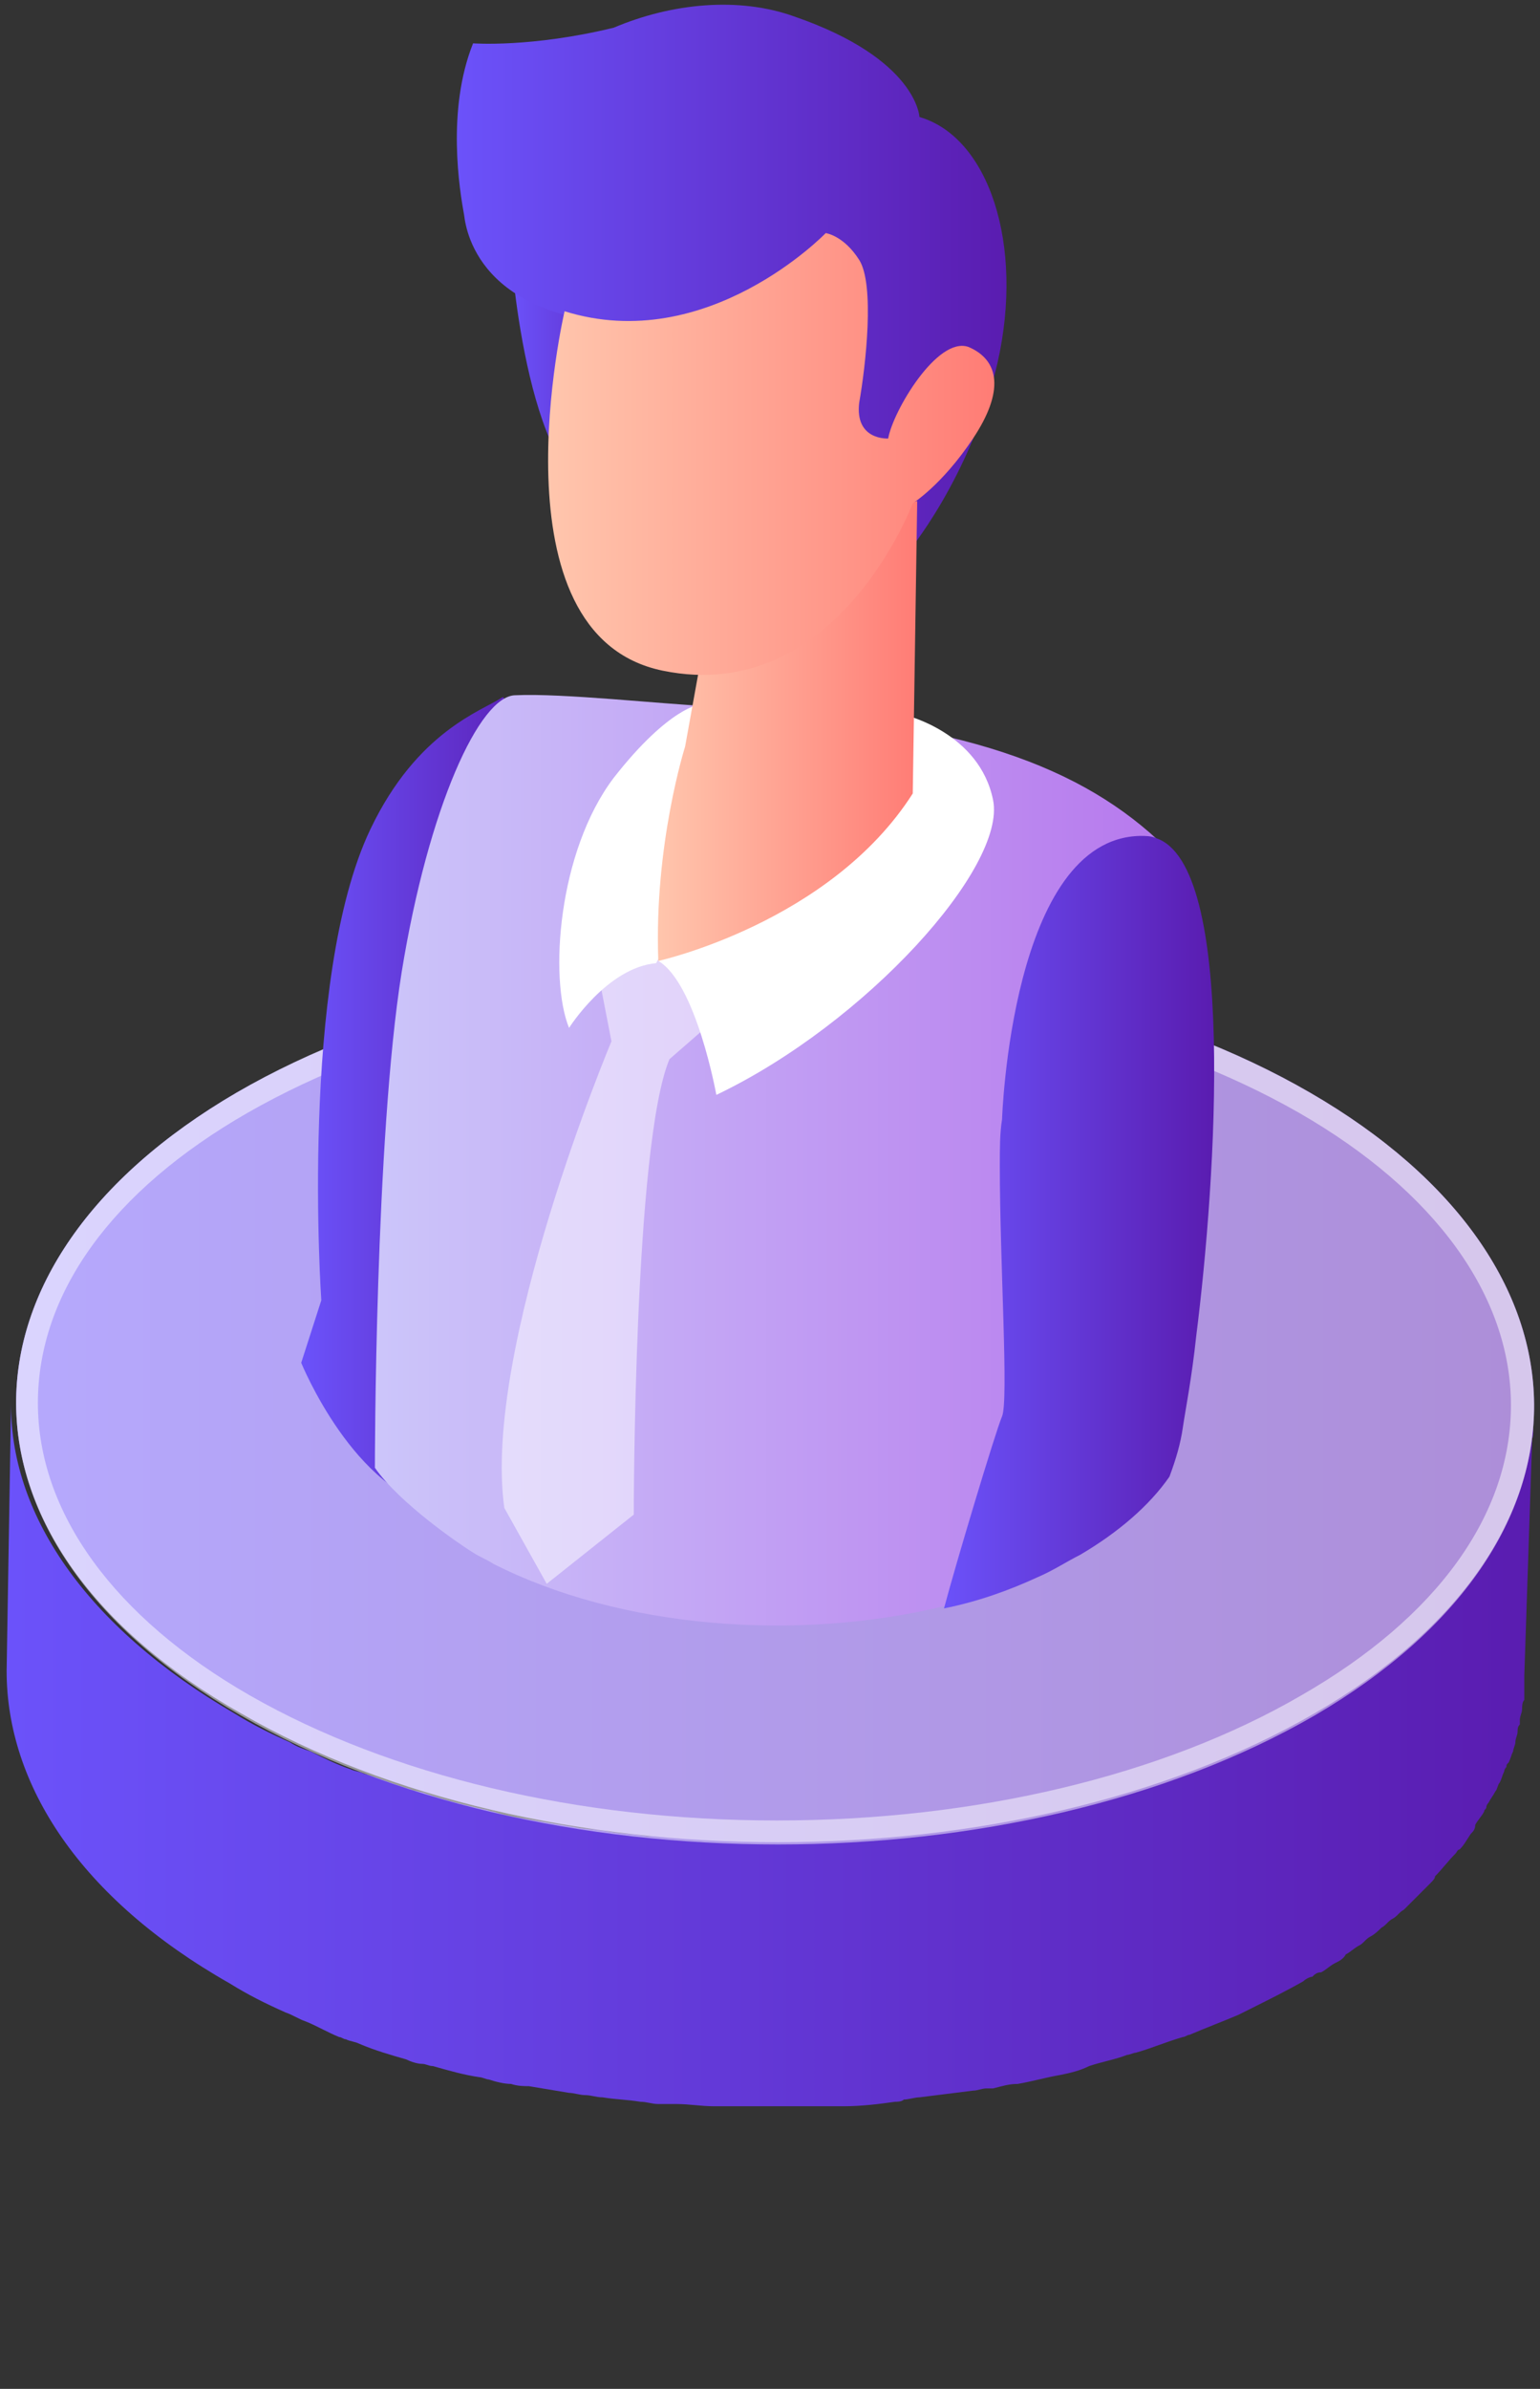
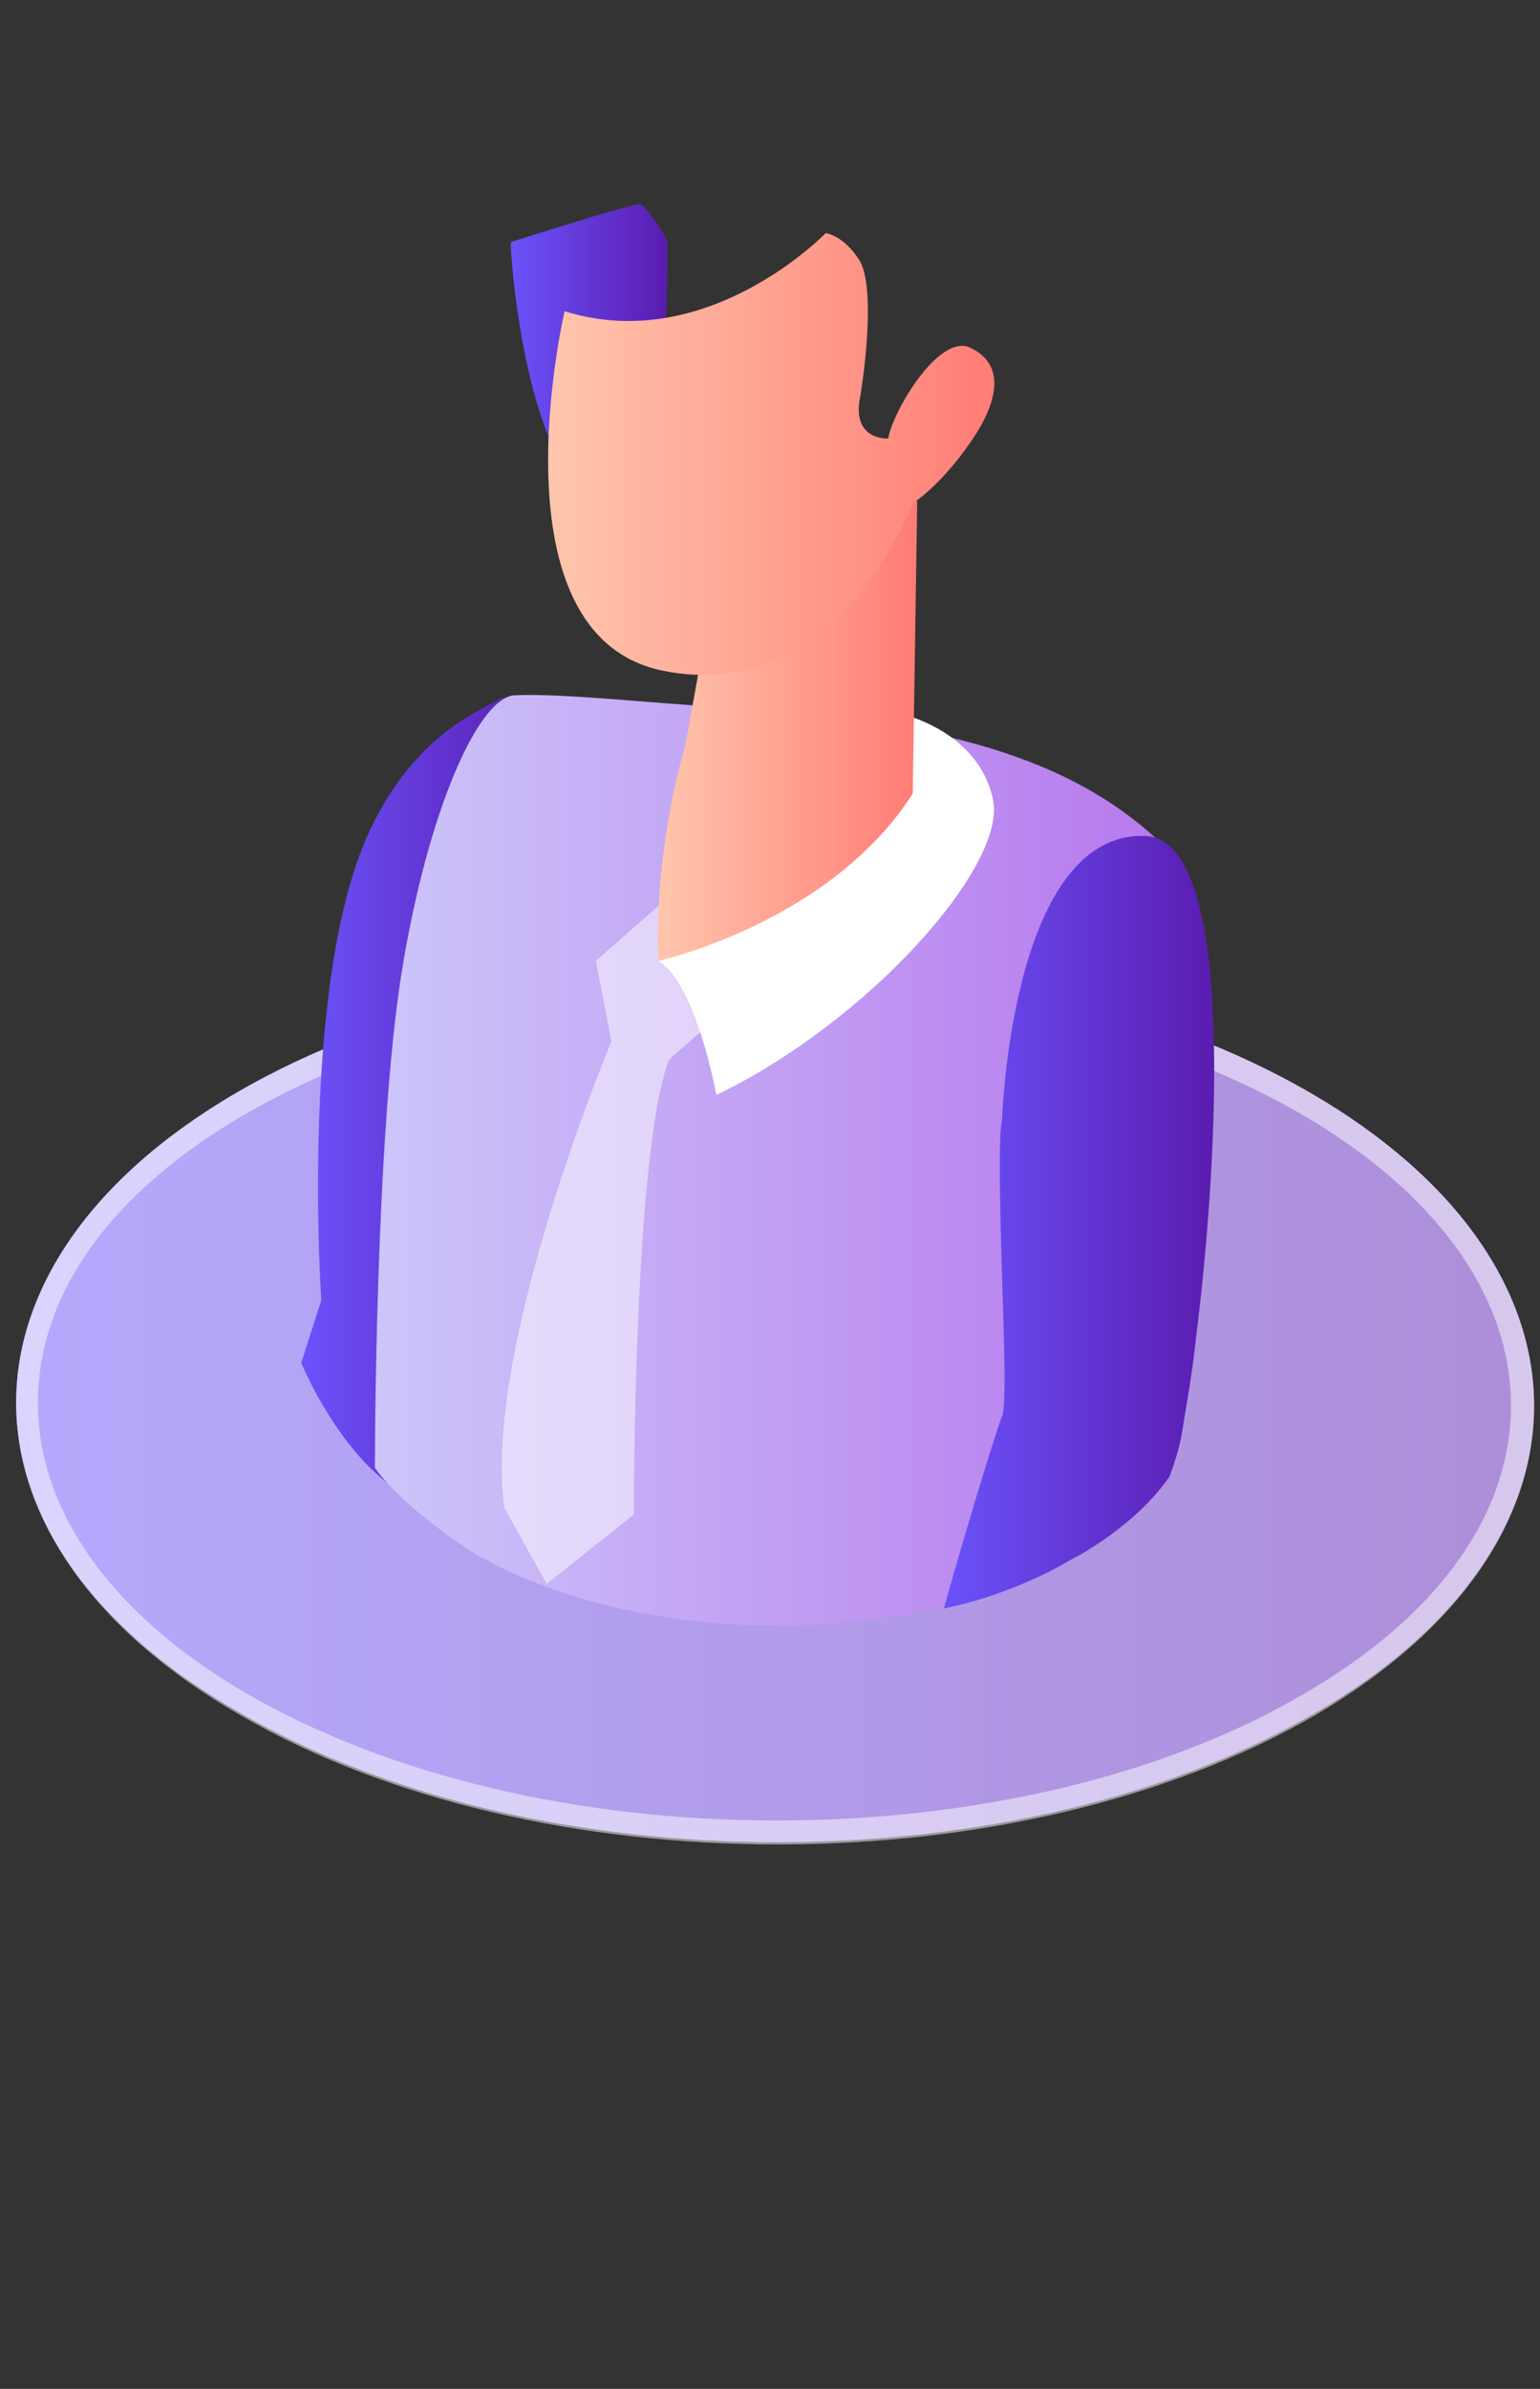
<svg xmlns="http://www.w3.org/2000/svg" width="69" height="107" viewBox="0 0 69 107" fill="none">
  <rect x="0" y="0" width="69" height="107" fill="#333333" stroke="none" />
-   <path d="M68.697 63.641C68.697 63.841 68.697 63.941 68.697 64.141C68.697 64.241 68.697 64.441 68.597 64.541C68.597 64.741 68.597 64.841 68.497 65.041C68.497 65.241 68.397 65.341 68.397 65.441C68.397 65.641 68.297 65.741 68.297 65.941C68.297 66.041 68.197 66.241 68.197 66.341C68.097 66.541 68.097 66.641 67.997 66.841C67.897 66.941 67.897 67.141 67.797 67.241C67.697 67.441 67.697 67.541 67.597 67.741C67.497 67.841 67.497 68.041 67.397 68.141C67.297 68.341 67.197 68.441 67.097 68.641C66.997 68.741 66.897 68.941 66.897 69.041C66.797 69.241 66.697 69.441 66.497 69.641C66.397 69.741 66.297 69.841 66.297 70.041C66.097 70.241 65.997 70.441 65.797 70.741C65.697 70.841 65.697 70.941 65.597 71.041C65.297 71.341 64.997 71.741 64.697 72.041C64.597 72.141 64.497 72.241 64.497 72.341C64.297 72.641 63.997 72.841 63.697 73.141C63.597 73.241 63.497 73.341 63.297 73.441C63.097 73.541 62.997 73.741 62.797 73.841C62.597 73.941 62.497 74.141 62.297 74.241C62.097 74.341 61.897 74.541 61.797 74.641C61.597 74.741 61.497 74.941 61.297 75.041C61.097 75.141 60.897 75.341 60.697 75.441C60.497 75.541 60.297 75.641 60.197 75.841C59.997 75.941 59.797 76.141 59.597 76.241C59.297 76.441 59.097 76.541 58.797 76.741C58.097 77.141 57.297 77.541 56.497 77.941C56.297 78.041 56.097 78.141 55.897 78.241C55.197 78.541 54.497 78.841 53.697 79.141C53.597 79.141 53.497 79.241 53.397 79.241C52.597 79.541 51.797 79.841 50.997 80.041C50.397 80.241 49.797 80.341 49.297 80.541C48.897 80.641 48.397 80.841 47.997 80.941C47.397 81.041 46.797 81.241 46.097 81.341C45.597 81.441 45.197 81.541 44.697 81.641C44.497 81.641 44.297 81.741 44.097 81.741C43.297 81.841 42.497 81.941 41.697 82.041C41.497 82.041 41.197 82.141 40.997 82.141C40.097 82.241 39.197 82.341 38.197 82.341C37.997 82.341 37.897 82.341 37.697 82.341C37.097 82.341 36.497 82.341 35.797 82.441C35.197 82.441 34.597 82.441 33.897 82.441C33.397 82.441 32.897 82.441 32.297 82.441C31.697 82.441 31.197 82.341 30.597 82.341C30.097 82.341 29.597 82.241 28.997 82.241C28.397 82.141 27.897 82.141 27.297 82.041C26.797 81.941 26.297 81.941 25.797 81.841C25.197 81.741 24.597 81.641 23.997 81.541C23.397 81.441 22.697 81.341 22.097 81.141C21.997 81.141 21.797 81.041 21.697 81.041C20.797 80.841 19.997 80.641 19.097 80.341C18.897 80.241 18.597 80.241 18.397 80.141C17.697 79.941 16.997 79.641 16.297 79.441C16.097 79.341 15.897 79.341 15.697 79.241C15.097 79.041 14.497 78.741 13.897 78.441C13.597 78.341 13.297 78.241 12.997 78.041C12.097 77.641 11.297 77.241 10.497 76.741C3.797 72.841 0.397 67.741 0.497 62.741L0.297 74.841C0.297 79.941 3.597 85.041 10.297 88.841C11.097 89.341 11.897 89.741 12.797 90.141C13.097 90.241 13.397 90.441 13.697 90.541C14.197 90.741 14.697 91.041 15.197 91.241C15.297 91.241 15.397 91.341 15.497 91.341C15.697 91.441 15.897 91.441 16.097 91.541C16.797 91.841 17.497 92.041 18.197 92.241C18.397 92.341 18.697 92.441 18.897 92.441C19.097 92.441 19.197 92.541 19.397 92.541C20.097 92.741 20.797 92.941 21.497 93.041C21.597 93.041 21.797 93.141 21.897 93.141C22.197 93.241 22.597 93.341 22.897 93.341C23.197 93.441 23.497 93.441 23.697 93.441C24.297 93.541 24.897 93.641 25.497 93.741C25.697 93.741 25.997 93.841 26.197 93.841C26.497 93.841 26.697 93.941 26.997 93.941C27.597 94.041 28.097 94.041 28.697 94.141C28.997 94.141 29.197 94.241 29.497 94.241C29.797 94.241 29.997 94.241 30.297 94.241C30.897 94.241 31.397 94.341 31.997 94.341C32.297 94.341 32.597 94.341 32.897 94.341C33.097 94.341 33.397 94.341 33.597 94.341C34.197 94.341 34.797 94.341 35.497 94.341C35.797 94.341 36.097 94.341 36.397 94.341C36.697 94.341 36.997 94.341 37.297 94.341C37.497 94.341 37.597 94.341 37.797 94.341C38.597 94.341 39.397 94.241 40.097 94.141C40.197 94.141 40.397 94.141 40.497 94.041C40.697 94.041 40.997 93.941 41.197 93.941C41.997 93.841 42.797 93.741 43.597 93.641C43.797 93.641 43.997 93.541 44.197 93.541C44.297 93.541 44.397 93.541 44.497 93.541C44.897 93.441 45.197 93.341 45.597 93.341C46.197 93.241 46.897 93.041 47.497 92.941C47.997 92.841 48.397 92.741 48.797 92.541C49.397 92.341 49.997 92.241 50.497 92.041C50.597 92.041 50.797 91.941 50.897 91.941C51.597 91.741 52.297 91.441 52.997 91.241C53.097 91.241 53.197 91.141 53.297 91.141C53.997 90.841 54.797 90.541 55.497 90.241C55.697 90.141 55.897 90.041 56.097 89.941C56.897 89.541 57.697 89.141 58.397 88.741C58.497 88.641 58.697 88.541 58.797 88.541C58.897 88.441 58.997 88.341 59.197 88.341C59.397 88.241 59.597 88.041 59.797 87.941C59.997 87.841 60.197 87.741 60.297 87.541C60.497 87.441 60.697 87.241 60.897 87.141C61.097 87.041 61.197 86.841 61.397 86.741C61.597 86.641 61.797 86.441 61.897 86.341C62.097 86.241 62.197 86.041 62.397 85.941C62.597 85.841 62.697 85.641 62.897 85.541C62.997 85.441 62.997 85.441 63.097 85.341C63.197 85.241 63.197 85.241 63.297 85.141C63.597 84.841 63.797 84.641 64.097 84.341C64.197 84.241 64.297 84.141 64.297 84.041C64.597 83.741 64.897 83.341 65.197 83.041C65.297 82.941 65.297 82.841 65.397 82.841C65.597 82.641 65.697 82.441 65.897 82.141C65.997 82.041 66.097 81.941 66.097 81.741C66.197 81.541 66.397 81.341 66.497 81.141C66.497 81.041 66.597 81.041 66.597 80.941C66.597 80.841 66.697 80.741 66.697 80.741C66.797 80.541 66.897 80.441 66.997 80.241C67.097 80.141 67.097 79.941 67.197 79.841C67.297 79.641 67.297 79.541 67.397 79.341C67.397 79.241 67.497 79.141 67.497 79.141C67.497 79.041 67.497 79.041 67.597 78.941C67.697 78.741 67.697 78.641 67.797 78.441C67.797 78.341 67.897 78.141 67.897 78.041C67.897 77.841 67.997 77.741 67.997 77.541C67.997 77.441 67.997 77.341 68.097 77.241C68.097 77.141 68.097 77.141 68.097 77.041C68.097 76.841 68.197 76.741 68.197 76.541C68.197 76.441 68.197 76.241 68.297 76.141C68.297 75.941 68.297 75.841 68.297 75.641C68.297 75.541 68.297 75.441 68.297 75.341C68.297 75.241 68.297 75.141 68.297 75.041L68.697 63.041C68.697 63.241 68.697 63.441 68.697 63.641Z" fill="url(#paint0_linear_973_63)" />
  <path d="M58.698 48.941C45.398 41.241 23.898 41.241 10.598 48.941C-2.602 56.641 -2.602 69.141 10.798 76.741C24.098 84.441 45.598 84.441 58.898 76.741C72.098 69.141 71.998 56.641 58.698 48.941Z" fill="url(#paint1_linear_973_63)" />
  <path opacity="0.5" d="M58.698 48.941C45.398 41.241 23.898 41.241 10.598 48.941C-2.602 56.641 -2.602 69.141 10.798 76.741C24.098 84.441 45.598 84.441 58.898 76.741C72.098 69.141 71.998 56.641 58.698 48.941Z" fill="white" />
  <path opacity="0.5" d="M58.698 48.941C45.398 41.241 23.798 41.241 10.598 48.941C-2.602 56.641 -2.602 69.141 10.798 76.841C24.098 84.541 45.598 84.541 58.898 76.841C72.098 69.141 71.998 56.641 58.698 48.941ZM58.298 75.941C52.098 79.541 43.698 81.541 34.798 81.541C25.898 81.541 17.498 79.541 11.198 75.941C5.098 72.441 1.698 67.741 1.698 62.841C1.698 57.941 4.998 53.341 11.098 49.841C17.398 46.241 25.698 44.241 34.598 44.241C43.498 44.241 51.898 46.241 58.198 49.841C64.298 53.341 67.698 58.041 67.698 62.941C67.698 67.841 64.398 72.441 58.298 75.941Z" fill="white" />
  <path d="M22.895 10.841C22.795 10.941 23.595 21.641 26.895 22.141C30.195 22.741 29.895 10.741 29.895 10.741C29.895 10.741 28.995 9.241 28.695 9.141C28.195 9.141 22.895 10.841 22.895 10.841Z" fill="url(#paint2_linear_973_63)" />
-   <path d="M44.696 16.241C43.496 21.441 40.596 24.841 40.596 24.841C40.596 24.841 39.796 24.741 38.496 24.541C36.496 20.241 29.596 14.541 29.596 14.541C21.596 14.741 20.896 10.441 20.796 9.641C20.596 8.541 19.996 4.941 21.196 1.941C21.196 1.941 23.796 2.141 27.496 1.241C30.096 0.141 33.096 -0.159 35.596 0.741C41.096 2.641 41.196 5.241 41.196 5.241C44.296 6.141 45.896 10.941 44.696 16.241Z" fill="url(#paint3_linear_973_63)" />
  <path d="M22.496 31.741C22.496 31.741 22.696 31.141 22.496 31.241C21.596 31.841 18.696 32.741 16.596 37.141C13.396 43.841 14.396 58.241 14.396 58.241L13.496 61.041C13.496 61.041 15.896 66.941 19.796 67.541C23.696 68.141 24.196 61.741 24.296 60.441C24.396 59.041 23.896 48.041 23.896 48.041C23.896 48.041 22.996 42.241 22.796 41.341L22.496 31.741Z" fill="url(#paint4_linear_973_63)" />
  <path d="M48.797 54.241C47.697 57.741 46.697 60.941 46.497 62.641C46.297 64.541 46.297 67.641 46.497 70.541C45.197 71.141 43.797 71.641 42.297 71.941C35.697 73.541 27.797 72.941 22.097 70.041C21.797 69.841 21.497 69.741 21.197 69.541C20.697 69.241 17.897 67.341 16.797 65.741C16.797 65.741 16.797 51.041 17.997 43.541C19.197 36.141 21.497 31.141 23.097 31.141C25.197 31.041 29.697 31.541 31.897 31.641C42.397 32.241 47.997 34.041 51.897 37.641C51.997 37.741 51.697 38.241 51.797 38.441C52.797 41.241 50.697 48.241 48.797 54.241Z" fill="url(#paint5_linear_973_63)" />
  <path opacity="0.5" d="M26.696 43.041L27.396 46.641C27.396 46.641 21.596 60.441 22.596 67.541L24.496 70.941L28.396 67.841C28.396 67.841 28.396 51.241 29.996 47.441L33.096 44.741L31.996 40.141H29.996L26.696 43.041Z" fill="white" />
  <path d="M40.596 32.041C40.596 32.041 43.896 32.841 44.496 35.841C45.096 38.841 38.796 45.841 32.096 49.041C32.096 49.041 31.196 44.041 29.496 43.041C29.496 43.041 32.296 40.941 34.596 38.941C36.896 37.141 40.596 32.041 40.596 32.041Z" fill="white" />
-   <path d="M31.397 31.541C31.397 31.541 29.997 31.641 27.497 34.841C24.997 38.141 24.597 43.841 25.497 46.041C25.497 46.041 27.197 43.341 29.397 43.141L32.797 36.741C32.797 36.741 33.097 34.041 32.997 33.841C32.997 33.541 31.397 31.541 31.397 31.541Z" fill="white" />
  <path d="M41.096 22.441L40.896 35.541C37.196 41.341 29.496 43.041 29.496 43.041C29.296 37.841 30.696 33.441 30.696 33.441L32.196 25.141L41.096 22.441Z" fill="url(#paint6_linear_973_63)" />
  <path d="M53.597 59.841C53.397 61.741 53.097 63.241 52.997 63.941C52.897 64.641 52.697 65.341 52.397 66.141C51.497 67.441 50.097 68.641 48.397 69.641C47.797 69.941 47.197 70.341 46.497 70.641C45.197 71.241 43.797 71.741 42.297 72.041C42.797 70.141 44.597 64.141 44.897 63.441C45.197 62.741 44.797 56.541 44.797 52.241C44.797 51.441 44.797 50.741 44.897 50.141C44.897 50.141 45.297 37.541 51.097 37.441C51.297 37.441 51.597 37.441 51.797 37.541C55.397 38.741 54.497 52.741 53.597 59.841Z" fill="url(#paint7_linear_973_63)" />
  <path d="M25.296 13.941C25.296 13.941 21.896 28.441 29.696 30.041C37.496 31.641 40.896 22.541 40.896 22.541C40.896 22.541 42.196 21.741 43.596 19.641C44.996 17.541 44.796 16.141 43.396 15.541C41.996 15.041 39.996 18.441 39.796 19.641C39.796 19.641 38.296 19.741 38.496 18.041C38.796 16.341 39.196 12.741 38.496 11.641C37.796 10.541 36.996 10.441 36.996 10.441C36.996 10.441 31.696 15.941 25.296 13.941Z" fill="url(#paint8_linear_973_63)" />
  <defs>
    <linearGradient id="paint0_linear_973_63" x1="0.491" y1="78.747" x2="68.719" y2="78.747" gradientUnits="userSpaceOnUse">
      <stop stop-color="#6B52FA" />
      <stop offset="1" stop-color="#5A1CB0" />
    </linearGradient>
    <linearGradient id="paint1_linear_973_63" x1="0.723" y1="62.908" x2="68.72" y2="62.908" gradientUnits="userSpaceOnUse">
      <stop stop-color="#6B52FA" />
      <stop offset="1" stop-color="#5A1CB0" />
    </linearGradient>
    <linearGradient id="paint2_linear_973_63" x1="22.875" y1="15.72" x2="29.847" y2="15.72" gradientUnits="userSpaceOnUse">
      <stop stop-color="#6B52FA" />
      <stop offset="1" stop-color="#5A1CB0" />
    </linearGradient>
    <linearGradient id="paint3_linear_973_63" x1="20.459" y1="12.487" x2="45.083" y2="12.487" gradientUnits="userSpaceOnUse">
      <stop stop-color="#6B52FA" />
      <stop offset="1" stop-color="#5A1CB0" />
    </linearGradient>
    <linearGradient id="paint4_linear_973_63" x1="13.594" y1="49.452" x2="24.454" y2="49.452" gradientUnits="userSpaceOnUse">
      <stop stop-color="#6B52FA" />
      <stop offset="1" stop-color="#5A1CB0" />
    </linearGradient>
    <linearGradient id="paint5_linear_973_63" x1="16.682" y1="51.978" x2="51.965" y2="51.978" gradientUnits="userSpaceOnUse">
      <stop stop-color="#CCC6FA" />
      <stop offset="1" stop-color="#B779ED" />
    </linearGradient>
    <linearGradient id="paint6_linear_973_63" x1="29.424" y1="32.785" x2="41.093" y2="32.785" gradientUnits="userSpaceOnUse">
      <stop stop-color="#FFC6AD" />
      <stop offset="1" stop-color="#FF7C75" />
    </linearGradient>
    <linearGradient id="paint7_linear_973_63" x1="42.222" y1="54.671" x2="54.376" y2="54.671" gradientUnits="userSpaceOnUse">
      <stop stop-color="#6B52FA" />
      <stop offset="1" stop-color="#5A1CB0" />
    </linearGradient>
    <linearGradient id="paint8_linear_973_63" x1="24.571" y1="20.301" x2="44.618" y2="20.301" gradientUnits="userSpaceOnUse">
      <stop stop-color="#FFC6AD" />
      <stop offset="1" stop-color="#FF7C75" />
    </linearGradient>
  </defs>
</svg>